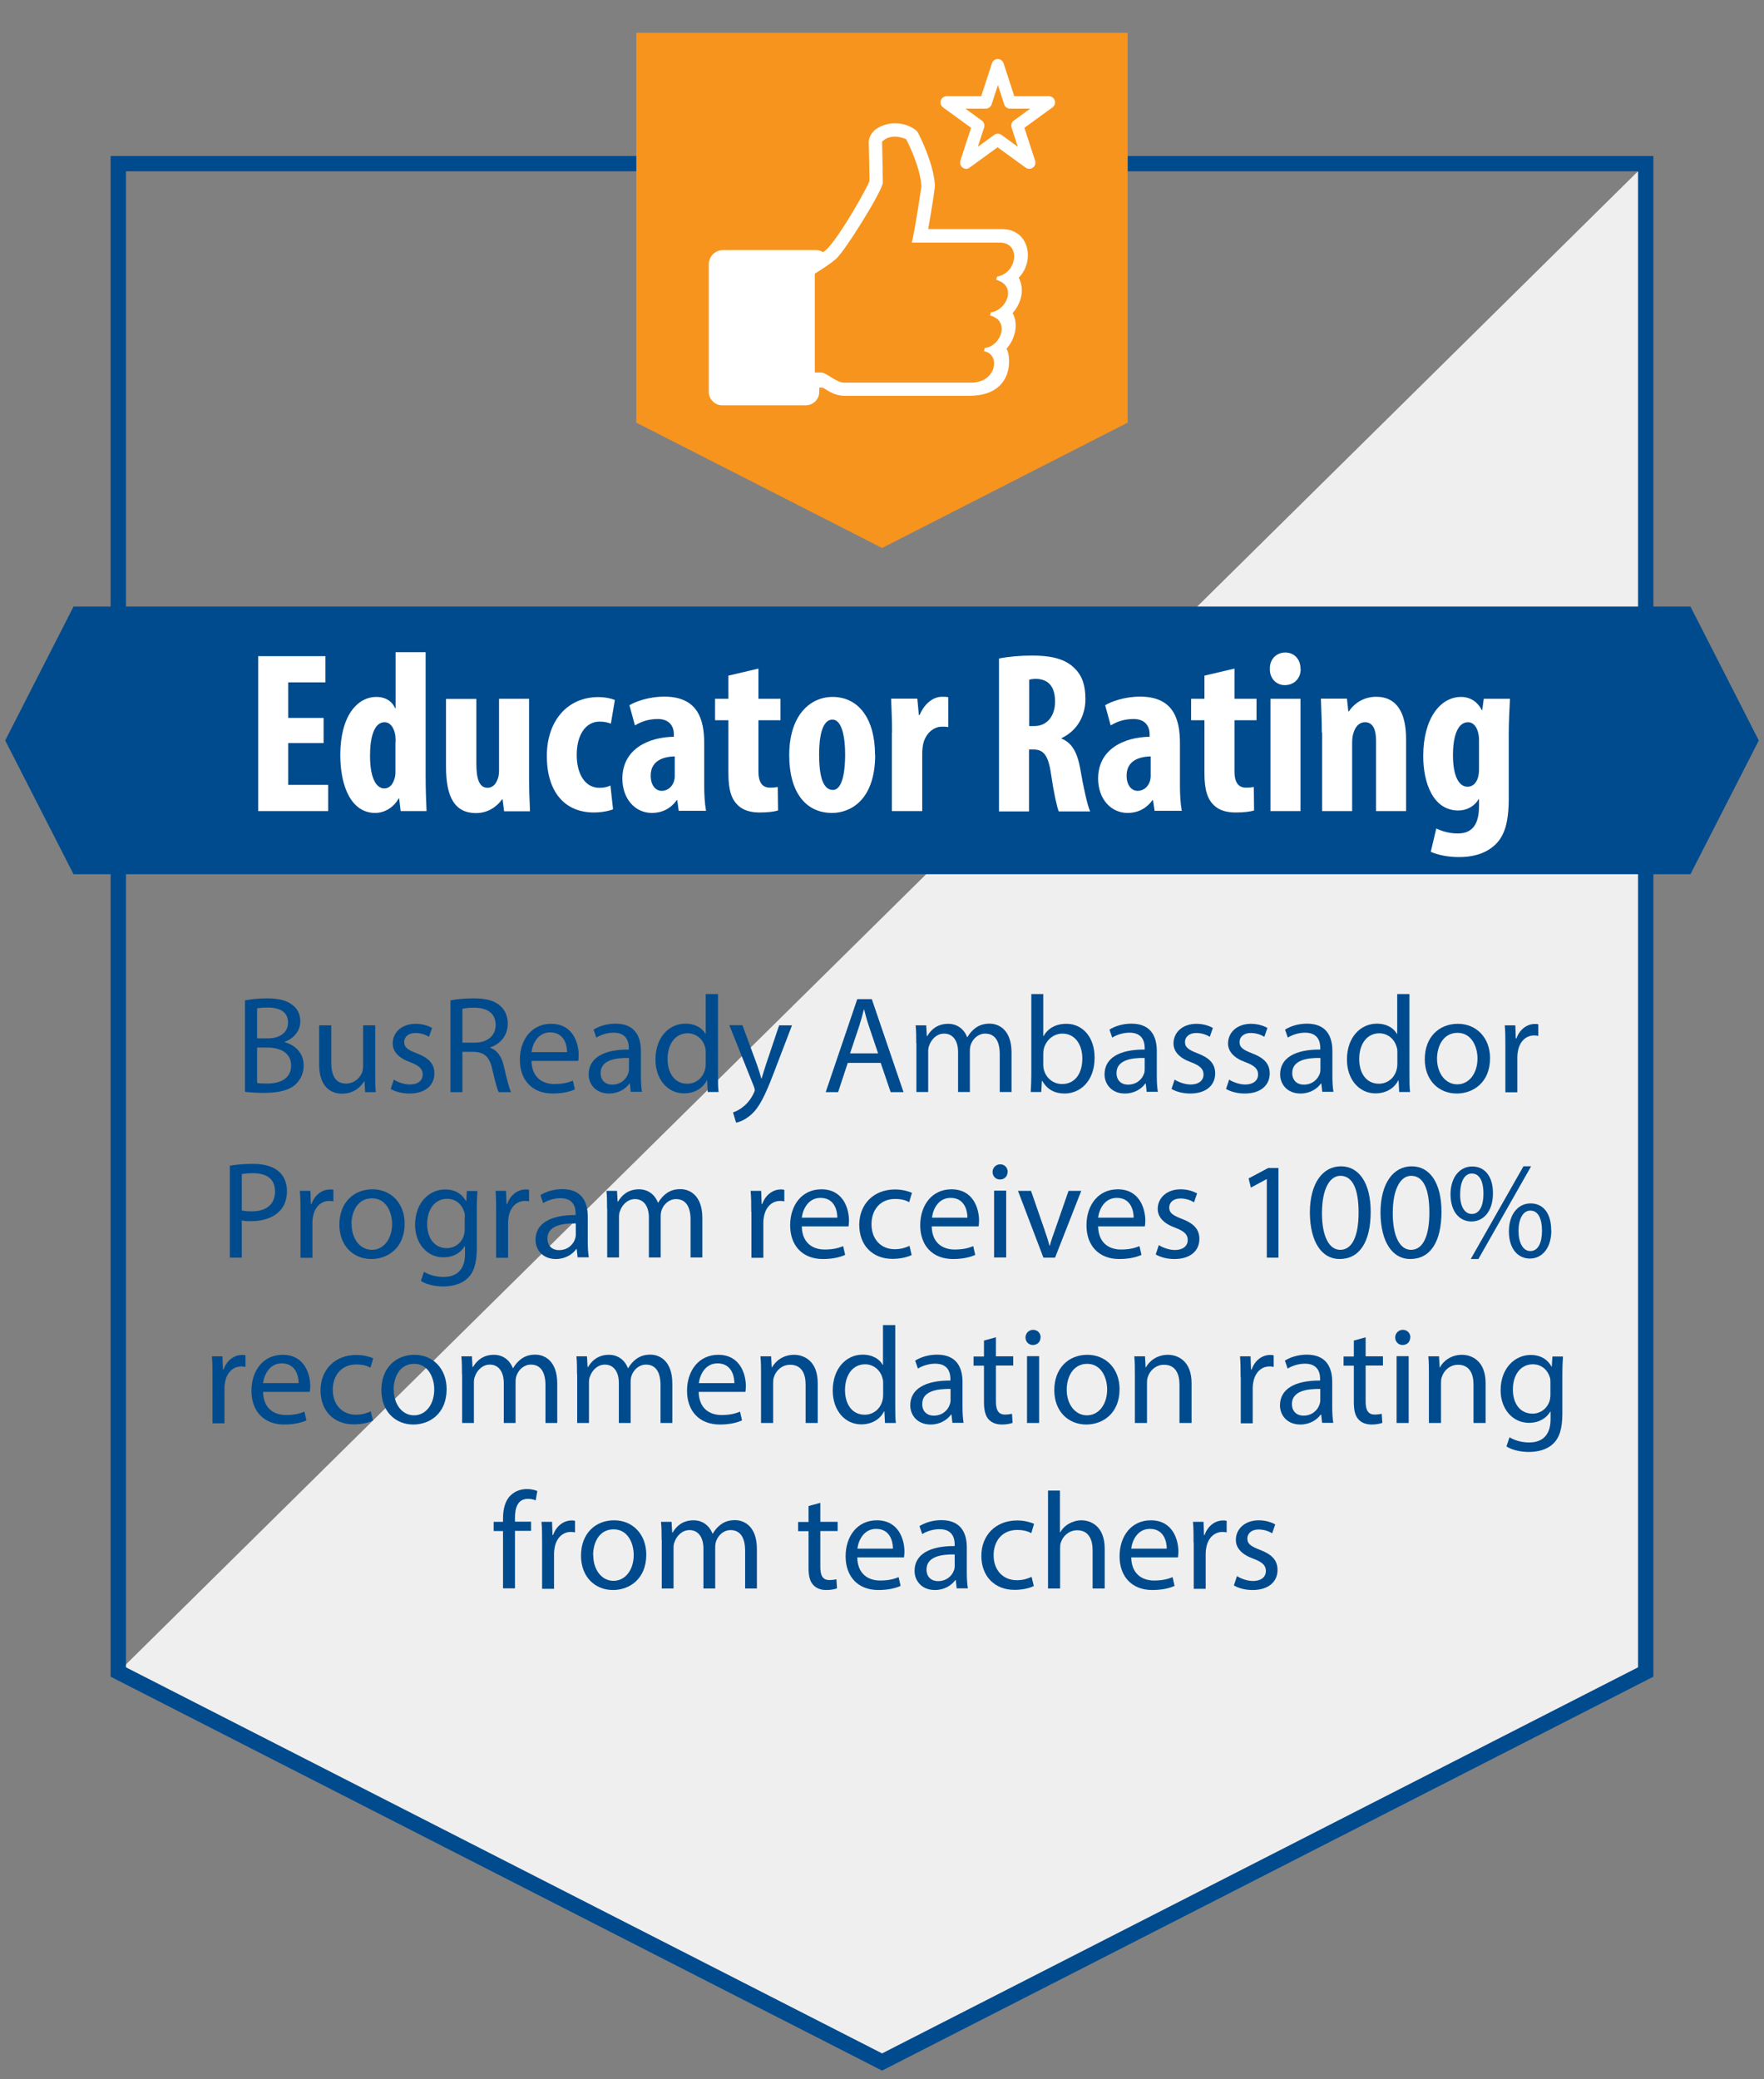
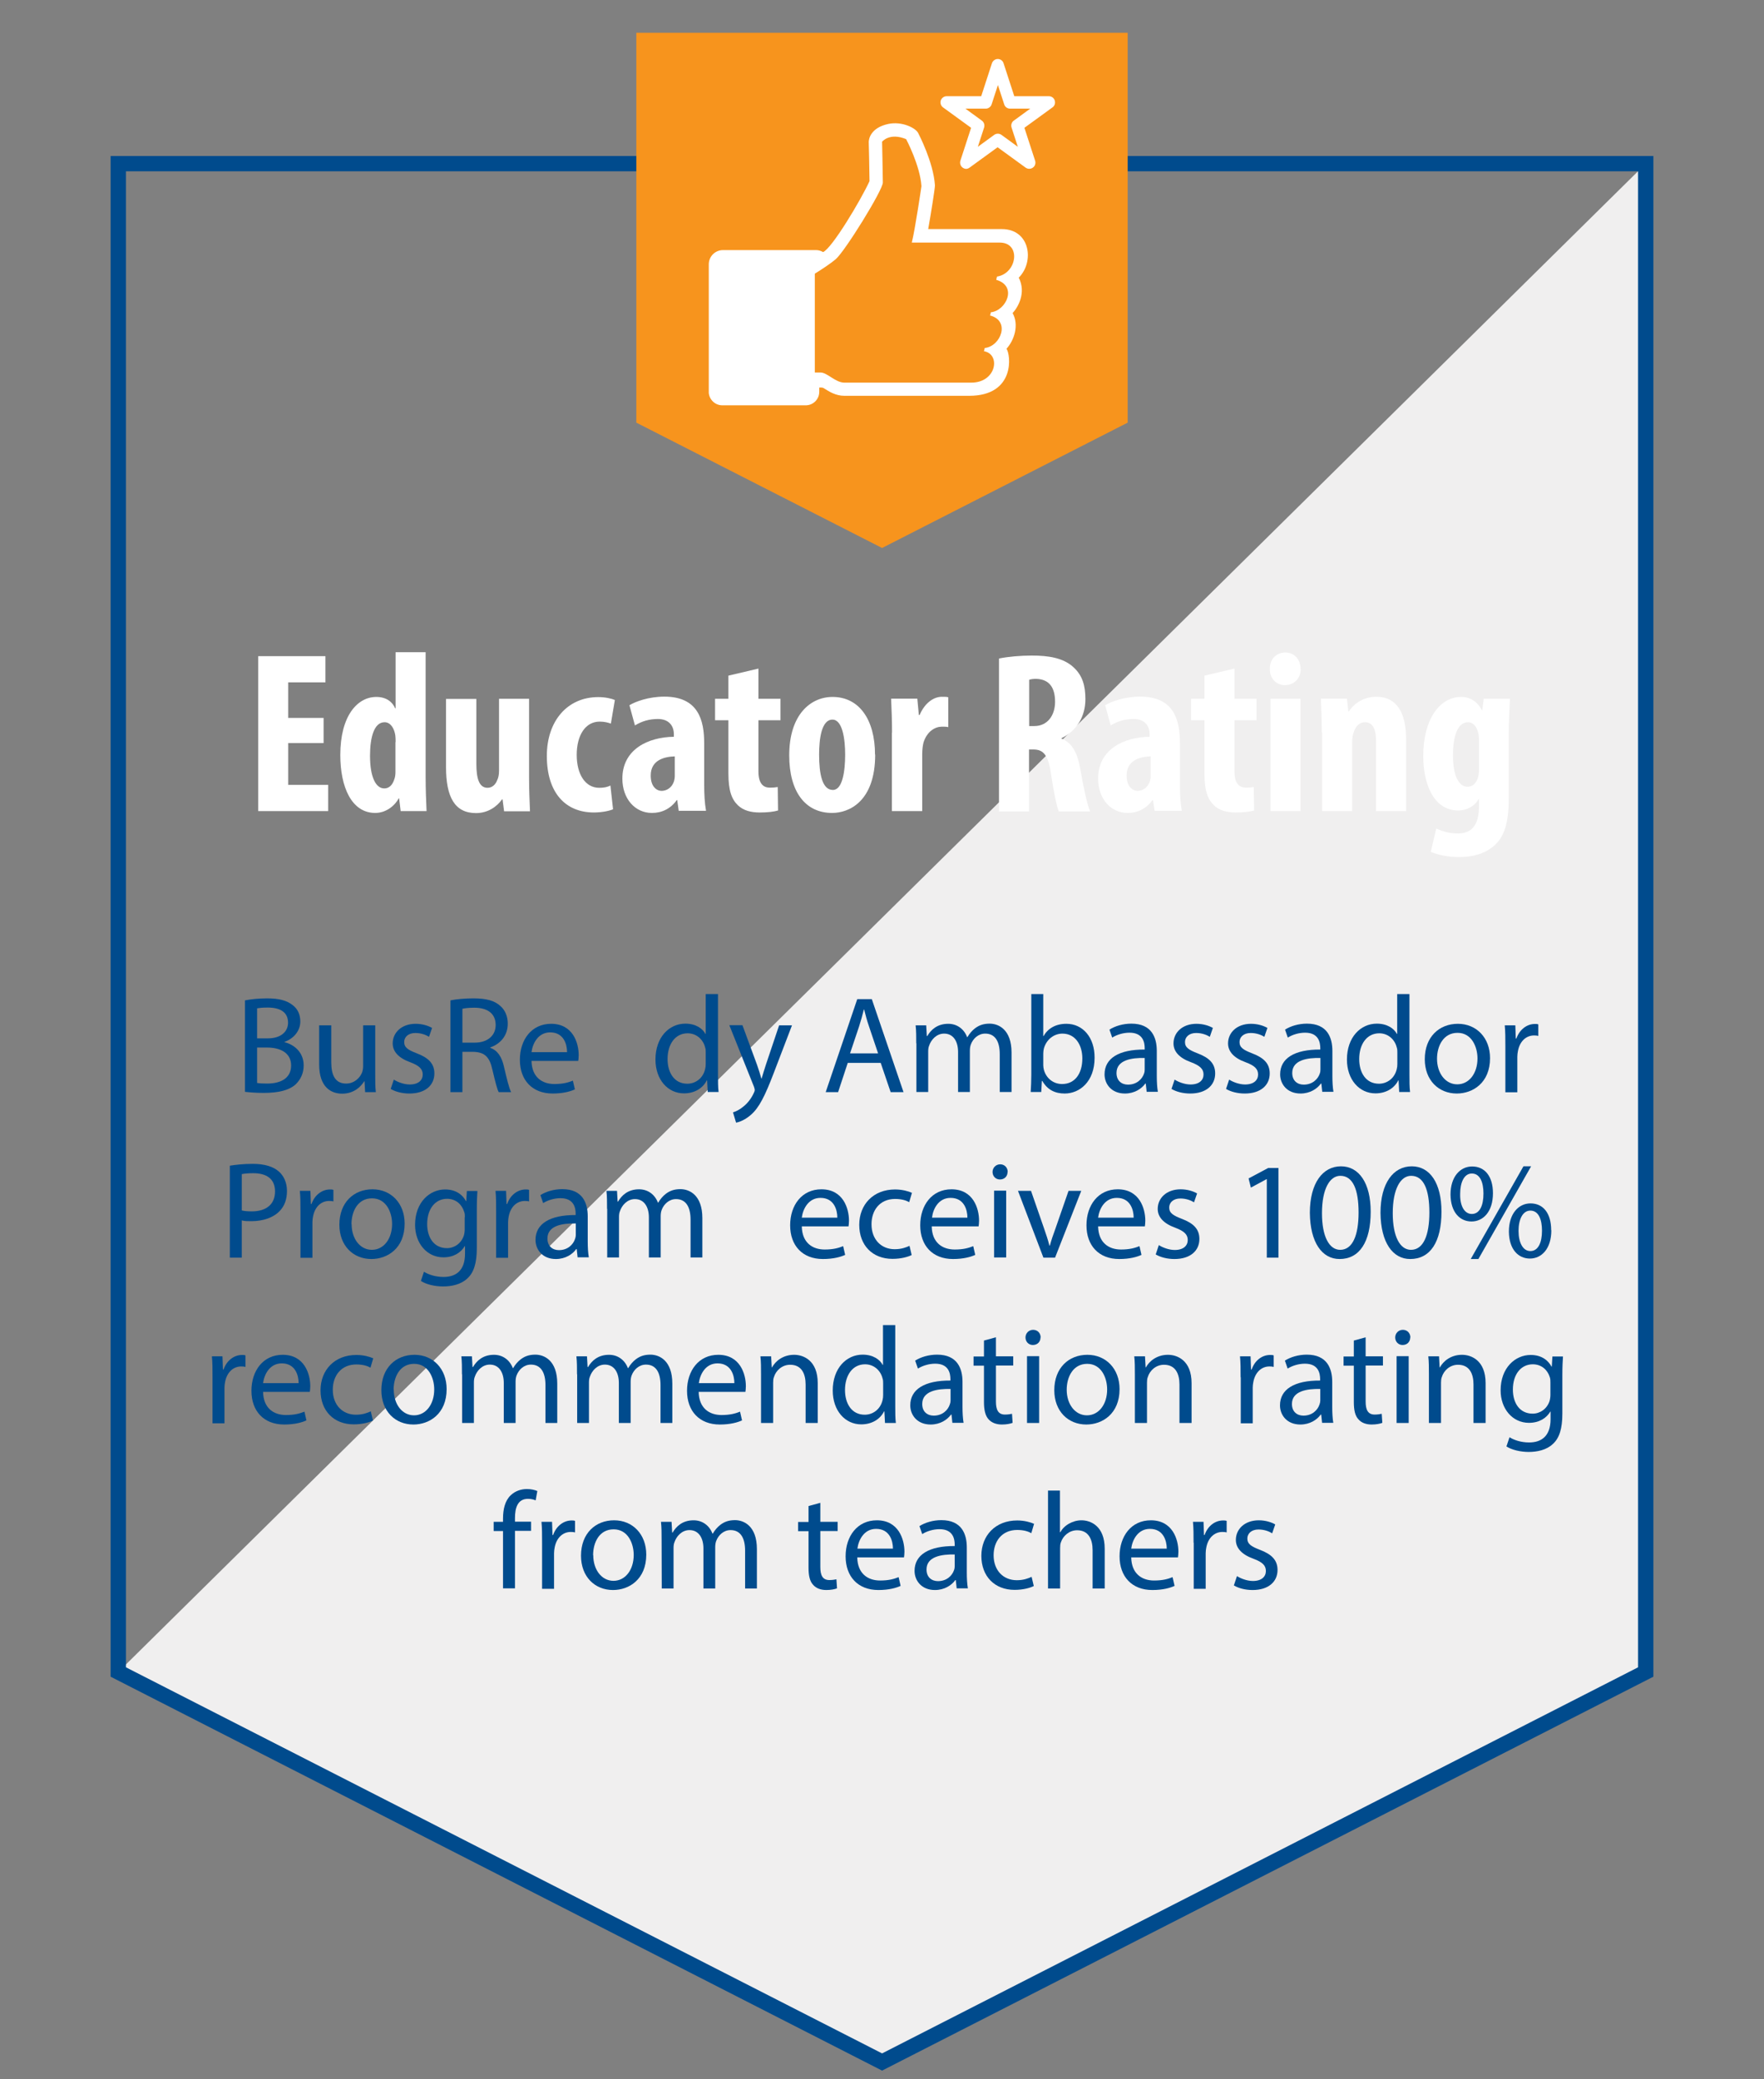
<svg xmlns="http://www.w3.org/2000/svg" id="Layer_2" version="1.1" viewBox="0 0 115.13 135.69">
  <rect x="0" y="0" width="115.13" height="135.69" fill="#808080" stroke="none" />
  <defs>
    <style> .st0, .st1 { fill: none; } .st2 { fill: #004b8d; } .st3 { fill: #fff; } .st1 { stroke: #004b8d; stroke-miterlimit: 10; } .st4 { fill: #f7941d; } .st5 { clip-path: url(#clippath); } .st6 { fill: #f0efef; } </style>
    <clipPath id="clippath">
      <polygon class="st0" points="107.41 109.11 57.57 134.56 7.72 109.11 7.72 10.68 107.41 10.68 107.41 109.11" />
    </clipPath>
  </defs>
  <g class="st5">
    <polygon class="st6" points="7.72 109.11 107.41 10.68 112.89 10.68 112.89 139.46 7.72 139.46 7.72 109.11" />
  </g>
  <polygon class="st1" points="107.41 109.11 57.57 134.56 7.72 109.11 7.72 10.68 107.41 10.68 107.41 109.11" />
  <polygon class="st4" points="73.6 27.58 57.57 35.76 41.53 27.58 41.53 2.14 73.6 2.14 73.6 27.58" />
-   <polygon class="st2" points="110.33 39.58 102.66 39.58 93.08 39.58 22.05 39.58 16.54 39.58 4.8 39.58 .34 48.32 4.8 57.05 16.54 57.05 22.05 57.05 93.08 57.05 102.66 57.05 110.33 57.05 114.79 48.32 110.33 39.58" />
  <g>
    <path class="st3" d="M21.12,48.49h-2.31v2.73h2.61v1.71h-4.57v-10.11h4.39v1.71h-2.43v2.32h2.31v1.64Z" />
    <path class="st3" d="M27.78,42.55v8.21c0,.71.03,1.5.06,2.17h-1.69l-.1-.83h-.03c-.27.51-.85.95-1.53.95-1.56,0-2.28-1.72-2.28-3.78,0-2.55,1.11-3.79,2.35-3.79.65,0,1.05.32,1.23.74h.03v-3.66h1.96ZM25.82,48.42c0-.13,0-.29-.02-.44-.07-.45-.31-.85-.7-.85-.69,0-.95,1-.95,2.19,0,1.4.38,2.13.93,2.13.24,0,.52-.13.67-.64.04-.11.06-.27.06-.45v-1.93Z" />
    <path class="st3" d="M34.53,50.7c0,.78.03,1.54.06,2.24h-1.69l-.1-.78h-.03c-.35.5-.95.9-1.7.9-1.39,0-1.96-1.04-1.96-3.01v-4.44h1.98v4.23c0,.96.18,1.57.73,1.57.33,0,.54-.25.63-.5.08-.15.12-.37.12-.63v-4.68h1.96v5.1Z" />
    <path class="st3" d="M40.01,52.81c-.19.09-.69.21-1.25.21-1.86,0-3.07-1.29-3.07-3.69,0-2.27,1.33-3.84,3.36-3.84.46,0,.88.1,1.08.19l-.26,1.54c-.17-.06-.4-.13-.73-.13-.94,0-1.5.9-1.5,2.17s.56,2.15,1.47,2.15c.28,0,.52-.04.73-.15l.17,1.54Z" />
    <path class="st3" d="M44.3,52.93l-.1-.72h-.03c-.4.57-.98.84-1.62.84-1.11,0-1.93-.93-1.93-2.24,0-1.92,1.69-2.71,3.36-2.73v-.17c0-.57-.35-.99-1.04-.99-.58,0-1.06.15-1.5.42l-.36-1.32c.4-.24,1.26-.56,2.28-.56,2.23,0,2.6,1.56,2.6,3.04v2.73c0,.58.03,1.18.12,1.68h-1.77ZM44.03,49.36c-.66.02-1.56.23-1.56,1.25,0,.74.4,1,.71,1s.67-.19.81-.63c.03-.1.05-.22.05-.34v-1.28Z" />
    <path class="st3" d="M49.5,43.62v1.98h1.44v1.4h-1.44v3.34c0,.85.36,1.06.75,1.06.19,0,.34-.01.51-.04l.02,1.53c-.27.08-.67.13-1.2.13-.57,0-1.06-.13-1.41-.46-.41-.39-.63-.95-.63-2.1v-3.46h-.87v-1.4h.87v-1.51l1.96-.46Z" />
    <path class="st3" d="M57.12,49.24c0,3.06-1.7,3.81-2.81,3.81-1.75,0-2.8-1.38-2.8-3.76,0-2.64,1.38-3.81,2.83-3.81,1.72,0,2.77,1.46,2.77,3.77ZM53.46,49.24c0,1.26.2,2.31.9,2.31.63,0,.8-1.23.8-2.31,0-1-.17-2.28-.83-2.28-.72,0-.87,1.28-.87,2.28Z" />
    <path class="st3" d="M58.22,47.8c0-.74-.03-1.53-.06-2.21h1.71l.1,1.07h.05c.33-.78.91-1.19,1.45-1.19.2,0,.3,0,.42.03v1.95c-.12-.03-.25-.03-.42-.03-.42,0-.97.29-1.2,1.05-.04.17-.08.42-.08.74v3.72h-1.98v-5.13Z" />
    <path class="st3" d="M65.21,42.97c.61-.12,1.39-.19,2.14-.19,1.08,0,2.04.15,2.7.75.61.55.79,1.23.79,2.1,0,1.08-.53,2.05-1.56,2.54v.03c.69.27,1.04.92,1.23,2,.19,1.12.46,2.37.64,2.75h-2.05c-.12-.29-.34-1.3-.5-2.42-.18-1.26-.5-1.62-1.15-1.62h-.29v4.04h-1.96v-9.96ZM67.17,47.38h.34c.85,0,1.35-.69,1.35-1.58s-.34-1.47-1.23-1.5c-.17,0-.36.02-.46.06v3.01Z" />
    <path class="st3" d="M75.36,52.93l-.11-.72h-.03c-.41.57-.98.84-1.62.84-1.11,0-1.93-.93-1.93-2.24,0-1.92,1.69-2.71,3.36-2.73v-.17c0-.57-.34-.99-1.04-.99-.58,0-1.06.15-1.5.42l-.36-1.32c.4-.24,1.26-.56,2.28-.56,2.24,0,2.6,1.56,2.6,3.04v2.73c0,.58.03,1.18.12,1.68h-1.77ZM75.09,49.36c-.66.02-1.56.23-1.56,1.25,0,.74.41,1,.71,1,.32,0,.67-.19.81-.63.03-.1.05-.22.05-.34v-1.28Z" />
    <path class="st3" d="M80.57,43.62v1.98h1.44v1.4h-1.44v3.34c0,.85.36,1.06.75,1.06.2,0,.34-.01.51-.04l.02,1.53c-.27.08-.67.13-1.2.13-.57,0-1.07-.13-1.41-.46-.41-.39-.63-.95-.63-2.1v-3.46h-.87v-1.4h.87v-1.51l1.96-.46Z" />
    <path class="st3" d="M84.89,43.65c.01.63-.44,1.06-1.04,1.06-.54,0-.99-.43-.97-1.06-.02-.66.46-1.07,1-1.07.57,0,1,.41,1,1.07ZM82.92,52.93v-7.33h1.96v7.33h-1.96Z" />
    <path class="st3" d="M86.27,47.8c0-.81-.04-1.51-.06-2.21h1.7l.09.84h.03c.39-.58,1.02-.96,1.79-.96,1.39,0,1.95,1.11,1.95,2.75v4.71h-1.96v-4.59c0-.63-.15-1.21-.72-1.21-.33,0-.6.22-.74.66-.06.15-.1.39-.1.67v4.47h-1.96v-5.13Z" />
    <path class="st3" d="M98.55,45.6c-.03.66-.08,1.44-.08,2.33v4.18c0,1.58-.29,2.45-.88,3.01-.54.51-1.3.81-2.38.81-.67,0-1.3-.12-1.83-.34l.36-1.52c.38.17.84.32,1.41.32.99,0,1.38-.66,1.38-1.79v-.45h-.03c-.25.46-.77.74-1.32.74-1.65,0-2.29-1.8-2.29-3.55,0-2.45,1.11-3.86,2.47-3.86.58,0,1.07.3,1.35.86h.03l.1-.74h1.71ZM96.53,48.27c0-.19-.03-.39-.08-.54-.09-.31-.3-.6-.63-.6-.71,0-.99.96-.99,2.16,0,1.36.39,2.05.95,2.05.25,0,.51-.13.66-.53.06-.17.09-.39.09-.58v-1.96Z" />
  </g>
  <g>
    <path class="st2" d="M16,65.28c.34-.07.88-.13,1.43-.13.78,0,1.29.14,1.67.44.31.23.5.59.5,1.07,0,.58-.39,1.1-1.03,1.33v.02c.58.14,1.25.62,1.25,1.52,0,.52-.21.92-.51,1.22-.42.39-1.11.57-2.1.57-.54,0-.95-.04-1.22-.07v-5.97ZM16.78,67.76h.71c.83,0,1.31-.43,1.31-1.02,0-.71-.54-.99-1.33-.99-.36,0-.57.03-.69.05v1.95ZM16.78,70.67c.15.03.38.04.66.04.81,0,1.56-.3,1.56-1.18,0-.83-.71-1.17-1.57-1.17h-.65v2.31Z" />
    <path class="st2" d="M24.49,70.08c0,.45,0,.85.04,1.19h-.7l-.04-.71h-.02c-.21.35-.67.81-1.44.81-.68,0-1.5-.38-1.5-1.91v-2.55h.79v2.41c0,.83.25,1.39.97,1.39.53,0,.9-.37,1.04-.72.04-.12.07-.26.07-.41v-2.67h.79v3.17Z" />
    <path class="st2" d="M25.7,70.45c.23.15.65.32,1.04.32.58,0,.85-.29.85-.65s-.23-.58-.81-.8c-.78-.28-1.15-.71-1.15-1.23,0-.7.57-1.28,1.5-1.28.44,0,.83.13,1.07.27l-.2.58c-.17-.11-.49-.25-.89-.25-.47,0-.73.27-.73.59,0,.36.26.52.83.74.76.29,1.14.67,1.14,1.31,0,.77-.59,1.31-1.63,1.31-.48,0-.92-.12-1.22-.3l.2-.6Z" />
    <path class="st2" d="M29.4,65.28c.4-.08.96-.13,1.5-.13.84,0,1.38.15,1.76.5.31.27.48.68.48,1.15,0,.8-.5,1.33-1.14,1.55v.03c.47.16.75.59.89,1.22.2.85.34,1.43.47,1.67h-.81c-.1-.17-.23-.69-.41-1.45-.18-.84-.5-1.15-1.22-1.18h-.74v2.63h-.78v-5.99ZM30.18,68.04h.8c.84,0,1.37-.46,1.37-1.15,0-.78-.57-1.13-1.4-1.13-.38,0-.65.04-.77.07v2.21Z" />
    <path class="st2" d="M34.69,69.23c.02,1.07.7,1.51,1.49,1.51.57,0,.91-.1,1.21-.22l.13.57c-.28.13-.76.27-1.45.27-1.34,0-2.14-.88-2.14-2.2s.77-2.35,2.04-2.35c1.42,0,1.8,1.25,1.8,2.05,0,.16-.02.29-.03.37h-3.06ZM37.01,68.66c0-.5-.21-1.29-1.1-1.29-.8,0-1.15.74-1.22,1.29h2.31Z" />
-     <path class="st2" d="M41.17,71.26l-.06-.55h-.03c-.24.34-.71.65-1.33.65-.88,0-1.33-.62-1.33-1.25,0-1.05.94-1.63,2.62-1.62v-.09c0-.36-.1-1.01-.99-1.01-.4,0-.83.13-1.13.32l-.18-.52c.36-.23.88-.39,1.43-.39,1.33,0,1.66.91,1.66,1.78v1.63c0,.38.02.75.07,1.04h-.72ZM41.05,69.04c-.86-.02-1.85.13-1.85.98,0,.51.34.76.75.76.57,0,.93-.36,1.05-.73.03-.08.05-.17.05-.25v-.76Z" />
    <path class="st2" d="M46.86,64.87v5.27c0,.39,0,.83.04,1.12h-.71l-.04-.76h-.02c-.24.49-.77.85-1.49.85-1.05,0-1.86-.89-1.86-2.21,0-1.45.89-2.34,1.95-2.34.67,0,1.12.31,1.31.67h.02v-2.6h.79ZM46.06,68.68c0-.1,0-.23-.04-.33-.12-.5-.55-.92-1.14-.92-.82,0-1.31.72-1.31,1.68,0,.88.43,1.61,1.29,1.61.53,0,1.02-.35,1.16-.95.03-.11.04-.22.04-.34v-.76Z" />
    <path class="st2" d="M48.46,66.91l.95,2.58c.1.29.21.63.28.89h.02c.08-.26.17-.59.28-.91l.86-2.56h.84l-1.19,3.11c-.57,1.49-.95,2.26-1.49,2.73-.39.34-.77.48-.97.51l-.2-.67c.2-.06.46-.19.69-.39.22-.17.49-.48.67-.88.04-.08.06-.14.06-.19s-.02-.11-.05-.21l-1.61-4.02h.86Z" />
    <path class="st2" d="M55.33,69.36l-.63,1.91h-.81l2.06-6.07h.95l2.07,6.07h-.84l-.65-1.91h-2.15ZM57.31,68.74l-.59-1.75c-.14-.4-.23-.76-.32-1.11h-.02c-.09.36-.19.73-.31,1.1l-.59,1.76h1.83Z" />
    <path class="st2" d="M59.8,68.09c0-.45,0-.82-.04-1.18h.69l.04.7h.03c.24-.41.65-.8,1.37-.8.59,0,1.04.36,1.23.87h.02c.14-.24.31-.43.49-.57.26-.2.55-.31.96-.31.58,0,1.43.38,1.43,1.89v2.57h-.77v-2.47c0-.84-.31-1.34-.95-1.34-.45,0-.8.33-.94.72-.04.11-.06.25-.06.4v2.69h-.77v-2.61c0-.69-.31-1.2-.91-1.2-.5,0-.85.4-.98.79-.05.12-.06.25-.06.39v2.63h-.77v-3.18Z" />
    <path class="st2" d="M67.27,71.26c.02-.3.04-.74.04-1.12v-5.27h.78v2.74h.02c.28-.49.78-.8,1.49-.8,1.08,0,1.85.9,1.84,2.22,0,1.56-.98,2.33-1.95,2.33-.63,0-1.13-.24-1.46-.82h-.03l-.04.72h-.68ZM68.09,69.52c0,.1.02.2.04.29.15.55.61.93,1.19.93.83,0,1.32-.67,1.32-1.67,0-.87-.45-1.62-1.3-1.62-.54,0-1.04.37-1.21.97-.02.09-.04.2-.04.32v.78Z" />
    <path class="st2" d="M74.84,71.26l-.06-.55h-.03c-.24.34-.71.65-1.33.65-.88,0-1.33-.62-1.33-1.25,0-1.05.94-1.63,2.62-1.62v-.09c0-.36-.1-1.01-.99-1.01-.41,0-.83.13-1.13.32l-.18-.52c.36-.23.88-.39,1.43-.39,1.33,0,1.66.91,1.66,1.78v1.63c0,.38.02.75.07,1.04h-.72ZM74.72,69.04c-.86-.02-1.85.13-1.85.98,0,.51.34.76.75.76.57,0,.93-.36,1.05-.73.03-.08.04-.17.04-.25v-.76Z" />
    <path class="st2" d="M76.66,70.45c.23.15.65.32,1.04.32.58,0,.85-.29.85-.65s-.23-.58-.81-.8c-.78-.28-1.15-.71-1.15-1.23,0-.7.57-1.28,1.5-1.28.44,0,.83.13,1.07.27l-.2.58c-.17-.11-.49-.25-.89-.25-.47,0-.73.27-.73.59,0,.36.26.52.83.74.76.29,1.14.67,1.14,1.31,0,.77-.59,1.31-1.63,1.31-.48,0-.92-.12-1.22-.3l.2-.6Z" />
    <path class="st2" d="M80.22,70.45c.23.15.65.32,1.04.32.58,0,.85-.29.85-.65s-.22-.58-.81-.8c-.78-.28-1.15-.71-1.15-1.23,0-.7.57-1.28,1.5-1.28.44,0,.83.13,1.07.27l-.2.58c-.17-.11-.49-.25-.89-.25-.47,0-.73.27-.73.59,0,.36.26.52.83.74.76.29,1.14.67,1.14,1.31,0,.77-.59,1.31-1.63,1.31-.48,0-.92-.12-1.22-.3l.2-.6Z" />
    <path class="st2" d="M86.3,71.26l-.06-.55h-.03c-.24.34-.71.65-1.33.65-.88,0-1.33-.62-1.33-1.25,0-1.05.94-1.63,2.62-1.62v-.09c0-.36-.1-1.01-.99-1.01-.41,0-.83.13-1.13.32l-.18-.52c.36-.23.88-.39,1.43-.39,1.33,0,1.66.91,1.66,1.78v1.63c0,.38.02.75.07,1.04h-.72ZM86.19,69.04c-.86-.02-1.85.13-1.85.98,0,.51.34.76.75.76.57,0,.93-.36,1.05-.73.03-.08.04-.17.04-.25v-.76Z" />
    <path class="st2" d="M91.99,64.87v5.27c0,.39,0,.83.04,1.12h-.71l-.04-.76h-.02c-.24.49-.77.85-1.49.85-1.05,0-1.86-.89-1.86-2.21,0-1.45.89-2.34,1.95-2.34.67,0,1.12.31,1.31.67h.02v-2.6h.79ZM91.2,68.68c0-.1,0-.23-.04-.33-.12-.5-.55-.92-1.14-.92-.82,0-1.31.72-1.31,1.68,0,.88.43,1.61,1.29,1.61.53,0,1.02-.35,1.16-.95.03-.11.04-.22.04-.34v-.76Z" />
    <path class="st2" d="M97.25,69.05c0,1.61-1.12,2.31-2.17,2.31-1.18,0-2.09-.86-2.09-2.24,0-1.46.95-2.31,2.16-2.31s2.1.91,2.1,2.24ZM93.79,69.09c0,.95.55,1.67,1.32,1.67s1.32-.71,1.32-1.69c0-.74-.37-1.67-1.3-1.67s-1.34.86-1.34,1.69Z" />
    <path class="st2" d="M98.25,68.27c0-.51,0-.95-.04-1.36h.69l.03.86h.04c.2-.58.68-.95,1.21-.95.09,0,.15,0,.22.03v.75c-.08-.02-.16-.03-.27-.03-.56,0-.95.42-1.06,1.02-.02.11-.04.23-.04.37v2.32h-.78v-3Z" />
    <path class="st2" d="M15,76.07c.38-.06.87-.12,1.5-.12.77,0,1.34.18,1.7.5.33.29.53.73.53,1.27s-.16.98-.47,1.3c-.41.44-1.09.67-1.85.67-.23,0-.45,0-.63-.05v2.43h-.78v-6ZM15.78,78.99c.17.04.39.06.65.06.95,0,1.52-.46,1.52-1.3s-.57-1.19-1.43-1.19c-.34,0-.6.03-.74.06v2.36Z" />
    <path class="st2" d="M19.61,79.07c0-.51,0-.95-.04-1.36h.69l.03.86h.04c.2-.58.68-.95,1.21-.95.09,0,.15,0,.22.03v.75c-.08-.02-.16-.03-.27-.03-.56,0-.95.42-1.06,1.02-.02.11-.04.23-.04.37v2.32h-.78v-3Z" />
    <path class="st2" d="M26.41,79.85c0,1.61-1.12,2.31-2.17,2.31-1.18,0-2.09-.86-2.09-2.24,0-1.46.95-2.31,2.16-2.31s2.1.91,2.1,2.24ZM22.95,79.89c0,.95.55,1.67,1.32,1.67s1.32-.71,1.32-1.69c0-.74-.37-1.67-1.31-1.67s-1.34.86-1.34,1.69Z" />
    <path class="st2" d="M31.16,77.71c-.02.32-.04.67-.04,1.2v2.53c0,1-.2,1.61-.62,1.99-.42.4-1.04.52-1.58.52s-1.1-.13-1.45-.36l.2-.6c.29.18.74.34,1.28.34.81,0,1.4-.42,1.4-1.52v-.49h-.02c-.24.41-.71.73-1.39.73-1.08,0-1.85-.92-1.85-2.12,0-1.48.96-2.31,1.96-2.31.76,0,1.17.4,1.36.76h.02l.04-.66h.69ZM30.34,79.43c0-.13,0-.25-.05-.36-.14-.46-.53-.84-1.11-.84-.76,0-1.3.64-1.3,1.65,0,.86.43,1.57,1.29,1.57.49,0,.93-.31,1.1-.81.04-.13.06-.29.06-.42v-.78Z" />
    <path class="st2" d="M32.38,79.07c0-.51,0-.95-.04-1.36h.69l.03.86h.04c.2-.58.68-.95,1.21-.95.09,0,.15,0,.22.03v.75c-.08-.02-.16-.03-.27-.03-.56,0-.95.42-1.06,1.02-.02.11-.04.23-.04.37v2.32h-.78v-3Z" />
    <path class="st2" d="M37.7,82.06l-.06-.55h-.03c-.24.34-.71.65-1.33.65-.88,0-1.33-.62-1.33-1.25,0-1.05.94-1.63,2.62-1.62v-.09c0-.36-.1-1.01-.99-1.01-.4,0-.83.13-1.13.32l-.18-.52c.36-.23.88-.39,1.43-.39,1.33,0,1.66.91,1.66,1.78v1.63c0,.38.02.75.07,1.04h-.72ZM37.58,79.84c-.86-.02-1.85.13-1.85.98,0,.51.34.76.75.76.57,0,.93-.36,1.05-.73.03-.08.05-.17.05-.25v-.76Z" />
    <path class="st2" d="M39.62,78.89c0-.45,0-.82-.04-1.18h.69l.04.7h.03c.24-.41.65-.8,1.37-.8.59,0,1.04.36,1.23.87h.02c.14-.24.31-.43.49-.57.26-.2.55-.31.96-.31.58,0,1.43.38,1.43,1.89v2.57h-.77v-2.47c0-.84-.31-1.34-.95-1.34-.45,0-.8.33-.94.72-.04.11-.06.25-.06.4v2.69h-.77v-2.61c0-.69-.31-1.2-.91-1.2-.5,0-.85.4-.98.79-.05.12-.06.25-.06.39v2.63h-.77v-3.18Z" />
-     <path class="st2" d="M49.03,79.07c0-.51,0-.95-.04-1.36h.69l.03.86h.04c.2-.58.68-.95,1.21-.95.09,0,.15,0,.23.03v.75c-.08-.02-.16-.03-.27-.03-.56,0-.95.42-1.06,1.02-.02.11-.04.23-.04.37v2.32h-.78v-3Z" />
    <path class="st2" d="M52.33,80.03c.02,1.07.7,1.51,1.49,1.51.57,0,.91-.1,1.21-.22l.13.57c-.28.13-.76.27-1.45.27-1.34,0-2.14-.88-2.14-2.2s.77-2.35,2.04-2.35c1.42,0,1.8,1.25,1.8,2.05,0,.16-.02.29-.03.37h-3.06ZM54.65,79.46c0-.5-.21-1.29-1.1-1.29-.8,0-1.15.74-1.22,1.29h2.31Z" />
    <path class="st2" d="M59.5,81.9c-.21.11-.67.25-1.25.25-1.31,0-2.17-.89-2.17-2.22s.92-2.31,2.34-2.31c.47,0,.88.12,1.1.22l-.18.61c-.19-.11-.49-.21-.92-.21-1,0-1.54.74-1.54,1.65,0,1.01.65,1.63,1.51,1.63.45,0,.75-.12.97-.22l.14.59Z" />
    <path class="st2" d="M60.81,80.03c.02,1.07.7,1.51,1.5,1.51.57,0,.91-.1,1.21-.22l.13.57c-.28.13-.76.27-1.45.27-1.34,0-2.14-.88-2.14-2.2s.77-2.35,2.04-2.35c1.42,0,1.8,1.25,1.8,2.05,0,.16-.02.29-.03.37h-3.06ZM63.14,79.46c0-.5-.21-1.29-1.1-1.29-.8,0-1.15.74-1.21,1.29h2.31Z" />
    <path class="st2" d="M65.76,76.48c0,.27-.19.49-.5.49-.28,0-.48-.22-.48-.49s.21-.5.5-.5.49.22.49.5ZM64.88,82.06v-4.36h.79v4.36h-.79Z" />
    <path class="st2" d="M67.29,77.71l.85,2.45c.14.4.26.76.35,1.12h.03c.1-.36.22-.72.37-1.12l.85-2.45h.83l-1.71,4.36h-.76l-1.66-4.36h.85Z" />
    <path class="st2" d="M71.67,80.03c.02,1.07.7,1.51,1.49,1.51.57,0,.91-.1,1.21-.22l.13.57c-.28.13-.76.27-1.45.27-1.34,0-2.14-.88-2.14-2.2s.77-2.35,2.04-2.35c1.42,0,1.8,1.25,1.8,2.05,0,.16-.02.29-.03.37h-3.06ZM73.99,79.46c0-.5-.21-1.29-1.1-1.29-.8,0-1.15.74-1.22,1.29h2.31Z" />
    <path class="st2" d="M75.63,81.25c.23.15.65.32,1.04.32.58,0,.85-.29.85-.65s-.23-.58-.81-.8c-.78-.28-1.15-.71-1.15-1.23,0-.7.57-1.28,1.5-1.28.44,0,.83.13,1.07.27l-.2.58c-.17-.11-.49-.25-.89-.25-.47,0-.73.27-.73.59,0,.36.26.52.83.74.76.29,1.14.67,1.14,1.31,0,.77-.59,1.31-1.63,1.31-.48,0-.92-.12-1.22-.3l.2-.6Z" />
    <path class="st2" d="M82.68,76.95h-.02l-1.02.55-.15-.6,1.28-.68h.67v5.85h-.76v-5.11Z" />
    <path class="st2" d="M89.46,79.07c0,1.99-.74,3.09-2.03,3.09-1.14,0-1.92-1.07-1.94-3.01,0-1.96.85-3.04,2.03-3.04s1.94,1.1,1.94,2.96ZM86.28,79.17c0,1.52.47,2.39,1.19,2.39.81,0,1.2-.95,1.2-2.44s-.37-2.39-1.19-2.39c-.69,0-1.2.85-1.2,2.44Z" />
    <path class="st2" d="M94.08,79.07c0,1.99-.74,3.09-2.04,3.09-1.14,0-1.92-1.07-1.94-3.01,0-1.96.85-3.04,2.04-3.04s1.94,1.1,1.94,2.96ZM90.9,79.17c0,1.52.47,2.39,1.19,2.39.81,0,1.2-.95,1.2-2.44s-.37-2.39-1.19-2.39c-.69,0-1.2.85-1.2,2.44Z" />
    <path class="st2" d="M97.44,77.86c0,1.23-.65,1.85-1.4,1.85s-1.36-.59-1.37-1.76c0-1.17.64-1.83,1.41-1.83.82,0,1.36.63,1.36,1.75ZM95.3,77.91c-.02.75.26,1.31.76,1.31.52,0,.76-.56.76-1.33,0-.71-.21-1.31-.76-1.31-.5,0-.76.58-.76,1.32ZM95.99,82.16l3.44-6.05h.5l-3.44,6.05h-.5ZM101.25,80.28c0,1.23-.65,1.85-1.4,1.85s-1.36-.59-1.37-1.76c0-1.18.64-1.84,1.41-1.84.82,0,1.35.63,1.35,1.75ZM99.11,80.33c0,.75.28,1.31.77,1.31.52,0,.76-.56.76-1.33,0-.71-.21-1.31-.76-1.31-.5,0-.77.58-.77,1.32Z" />
    <path class="st2" d="M13.87,89.87c0-.51,0-.95-.04-1.36h.69l.03.86h.04c.2-.58.68-.95,1.21-.95.09,0,.15,0,.22.03v.75c-.08-.02-.16-.03-.27-.03-.56,0-.95.42-1.06,1.02-.02.11-.04.23-.04.37v2.32h-.78v-3Z" />
    <path class="st2" d="M17.17,90.83c.02,1.07.7,1.51,1.49,1.51.57,0,.91-.1,1.21-.22l.13.57c-.28.13-.76.27-1.45.27-1.34,0-2.14-.88-2.14-2.2s.77-2.35,2.04-2.35c1.42,0,1.8,1.25,1.8,2.05,0,.16-.02.29-.03.37h-3.06ZM19.49,90.26c0-.5-.21-1.29-1.1-1.29-.8,0-1.15.74-1.22,1.29h2.31Z" />
    <path class="st2" d="M24.34,92.7c-.21.11-.67.25-1.25.25-1.31,0-2.17-.89-2.17-2.22s.92-2.31,2.34-2.31c.47,0,.88.12,1.1.22l-.18.61c-.19-.11-.49-.21-.92-.21-1,0-1.54.74-1.54,1.65,0,1.01.65,1.63,1.51,1.63.45,0,.75-.12.97-.22l.14.59Z" />
    <path class="st2" d="M29.15,90.65c0,1.61-1.12,2.31-2.17,2.31-1.18,0-2.09-.86-2.09-2.24,0-1.46.95-2.31,2.16-2.31s2.1.91,2.1,2.24ZM25.7,90.69c0,.95.55,1.67,1.32,1.67s1.32-.71,1.32-1.69c0-.74-.37-1.67-1.31-1.67s-1.34.86-1.34,1.69Z" />
    <path class="st2" d="M30.15,89.69c0-.45,0-.82-.04-1.18h.69l.04.7h.03c.24-.41.65-.8,1.37-.8.59,0,1.04.36,1.23.87h.02c.14-.24.31-.43.49-.57.26-.2.55-.31.96-.31.58,0,1.43.38,1.43,1.89v2.57h-.77v-2.47c0-.84-.31-1.34-.95-1.34-.45,0-.8.33-.94.72-.04.11-.06.25-.06.4v2.69h-.77v-2.61c0-.69-.31-1.2-.91-1.2-.5,0-.85.4-.98.79-.05.12-.06.25-.06.39v2.63h-.77v-3.18Z" />
    <path class="st2" d="M37.66,89.69c0-.45,0-.82-.04-1.18h.69l.04.7h.03c.24-.41.65-.8,1.37-.8.59,0,1.04.36,1.23.87h.02c.14-.24.31-.43.49-.57.26-.2.55-.31.96-.31.58,0,1.43.38,1.43,1.89v2.57h-.77v-2.47c0-.84-.31-1.34-.95-1.34-.45,0-.8.33-.94.72-.04.11-.06.25-.06.4v2.69h-.77v-2.61c0-.69-.31-1.2-.91-1.2-.5,0-.85.4-.98.79-.05.12-.06.25-.06.39v2.63h-.77v-3.18Z" />
    <path class="st2" d="M45.6,90.83c.02,1.07.7,1.51,1.49,1.51.57,0,.91-.1,1.21-.22l.13.57c-.28.13-.76.27-1.45.27-1.34,0-2.14-.88-2.14-2.2s.77-2.35,2.04-2.35c1.42,0,1.8,1.25,1.8,2.05,0,.16-.02.29-.03.37h-3.06ZM47.93,90.26c0-.5-.21-1.29-1.1-1.29-.8,0-1.15.74-1.22,1.29h2.31Z" />
    <path class="st2" d="M49.67,89.69c0-.45,0-.82-.04-1.18h.7l.04.72h.02c.22-.41.72-.82,1.44-.82.6,0,1.54.36,1.54,1.85v2.6h-.79v-2.51c0-.7-.26-1.29-1.01-1.29-.52,0-.93.37-1.06.81-.04.1-.05.23-.05.37v2.62h-.79v-3.18Z" />
    <path class="st2" d="M58.43,86.47v5.27c0,.39,0,.83.04,1.12h-.71l-.04-.76h-.02c-.24.49-.77.85-1.49.85-1.05,0-1.86-.89-1.86-2.21,0-1.45.89-2.34,1.95-2.34.67,0,1.12.31,1.31.67h.02v-2.6h.79ZM57.64,90.28c0-.1,0-.23-.04-.33-.12-.5-.55-.92-1.14-.92-.82,0-1.31.72-1.31,1.68,0,.88.43,1.61,1.29,1.61.53,0,1.02-.35,1.16-.95.03-.11.04-.22.04-.34v-.76Z" />
    <path class="st2" d="M62.16,92.86l-.06-.55h-.03c-.24.34-.71.65-1.33.65-.88,0-1.33-.62-1.33-1.25,0-1.05.94-1.63,2.62-1.62v-.09c0-.36-.1-1.01-.99-1.01-.41,0-.83.13-1.13.32l-.18-.52c.36-.23.88-.39,1.43-.39,1.33,0,1.66.91,1.66,1.78v1.63c0,.38.02.75.07,1.04h-.72ZM62.04,90.64c-.86-.02-1.85.13-1.85.98,0,.51.34.76.75.76.57,0,.93-.36,1.05-.73.03-.08.05-.17.05-.25v-.76Z" />
    <path class="st2" d="M65,87.26v1.25h1.13v.6h-1.13v2.35c0,.54.15.85.59.85.21,0,.36-.03.46-.05l.04.59c-.15.06-.4.11-.7.11-.37,0-.67-.12-.86-.33-.22-.23-.31-.62-.31-1.13v-2.38h-.68v-.6h.68v-1.04l.77-.21Z" />
    <path class="st2" d="M67.91,87.28c0,.27-.19.49-.5.49-.28,0-.48-.22-.48-.49s.21-.5.5-.5.49.22.49.5ZM67.03,92.86v-4.36h.79v4.36h-.79Z" />
    <path class="st2" d="M73.07,90.65c0,1.61-1.12,2.31-2.17,2.31-1.18,0-2.09-.86-2.09-2.24,0-1.46.95-2.31,2.16-2.31s2.1.91,2.1,2.24ZM69.62,90.69c0,.95.55,1.67,1.32,1.67s1.32-.71,1.32-1.69c0-.74-.37-1.67-1.3-1.67s-1.34.86-1.34,1.69Z" />
    <path class="st2" d="M74.07,89.69c0-.45,0-.82-.04-1.18h.7l.04.72h.02c.22-.41.72-.82,1.44-.82.6,0,1.54.36,1.54,1.85v2.6h-.79v-2.51c0-.7-.26-1.29-1.01-1.29-.52,0-.93.37-1.06.81-.04.1-.05.23-.05.37v2.62h-.79v-3.18Z" />
    <path class="st2" d="M80.97,89.87c0-.51,0-.95-.04-1.36h.69l.03.86h.04c.2-.58.67-.95,1.21-.95.09,0,.15,0,.23.03v.75c-.08-.02-.16-.03-.27-.03-.56,0-.95.42-1.06,1.02-.02.11-.04.23-.04.37v2.32h-.78v-3Z" />
    <path class="st2" d="M86.29,92.86l-.06-.55h-.03c-.24.34-.71.65-1.33.65-.88,0-1.33-.62-1.33-1.25,0-1.05.94-1.63,2.62-1.62v-.09c0-.36-.1-1.01-.99-1.01-.41,0-.83.13-1.13.32l-.18-.52c.36-.23.88-.39,1.43-.39,1.33,0,1.66.91,1.66,1.78v1.63c0,.38.02.75.07,1.04h-.72ZM86.17,90.64c-.86-.02-1.85.13-1.85.98,0,.51.34.76.75.76.57,0,.93-.36,1.05-.73.03-.08.05-.17.05-.25v-.76Z" />
    <path class="st2" d="M89.13,87.26v1.25h1.13v.6h-1.13v2.35c0,.54.15.85.59.85.21,0,.36-.03.46-.05l.04.59c-.15.06-.4.11-.7.11-.37,0-.67-.12-.85-.33-.23-.23-.31-.62-.31-1.13v-2.38h-.67v-.6h.67v-1.04l.77-.21Z" />
    <path class="st2" d="M92.04,87.28c0,.27-.19.49-.5.49-.28,0-.48-.22-.48-.49s.21-.5.5-.5.49.22.49.5ZM91.15,92.86v-4.36h.79v4.36h-.79Z" />
    <path class="st2" d="M93.26,89.69c0-.45,0-.82-.04-1.18h.7l.04.72h.02c.22-.41.72-.82,1.44-.82.6,0,1.54.36,1.54,1.85v2.6h-.79v-2.51c0-.7-.26-1.29-1.01-1.29-.52,0-.93.37-1.06.81-.04.1-.05.23-.05.37v2.62h-.79v-3.18Z" />
    <path class="st2" d="M102.01,88.51c-.02.32-.04.67-.04,1.2v2.53c0,1-.2,1.61-.62,1.99-.42.4-1.04.52-1.58.52-.52,0-1.1-.13-1.45-.36l.2-.6c.29.18.74.34,1.28.34.81,0,1.4-.42,1.4-1.52v-.49h-.02c-.24.41-.71.73-1.39.73-1.08,0-1.85-.92-1.85-2.12,0-1.48.96-2.31,1.96-2.31.76,0,1.17.4,1.36.76h.02l.04-.66h.69ZM101.19,90.23c0-.13,0-.25-.04-.36-.14-.46-.53-.84-1.11-.84-.76,0-1.3.64-1.3,1.65,0,.86.43,1.57,1.29,1.57.49,0,.93-.31,1.1-.81.04-.13.06-.29.06-.42v-.78Z" />
    <path class="st2" d="M32.83,103.66v-3.75h-.61v-.6h.61v-.21c0-.61.13-1.17.5-1.52.3-.29.69-.41,1.06-.41.28,0,.52.06.68.13l-.11.61c-.12-.05-.28-.1-.5-.1-.68,0-.85.59-.85,1.26v.23h1.05v.6h-1.05v3.75h-.78Z" />
    <path class="st2" d="M35.38,100.67c0-.51,0-.95-.04-1.36h.69l.03.86h.04c.2-.58.68-.95,1.21-.95.09,0,.15,0,.22.03v.75c-.08-.02-.16-.03-.27-.03-.56,0-.95.42-1.06,1.02-.02.11-.04.23-.04.37v2.32h-.78v-3Z" />
    <path class="st2" d="M42.18,101.45c0,1.61-1.12,2.31-2.17,2.31-1.18,0-2.09-.86-2.09-2.24,0-1.46.95-2.31,2.16-2.31s2.1.91,2.1,2.24ZM38.72,101.49c0,.95.55,1.67,1.32,1.67s1.32-.71,1.32-1.69c0-.74-.37-1.67-1.31-1.67s-1.34.86-1.34,1.69Z" />
-     <path class="st2" d="M43.18,100.49c0-.45,0-.82-.04-1.18h.69l.04.7h.03c.24-.41.65-.8,1.37-.8.59,0,1.04.36,1.23.87h.02c.14-.24.31-.43.49-.57.26-.2.55-.31.96-.31.58,0,1.43.38,1.43,1.89v2.57h-.77v-2.47c0-.84-.31-1.34-.95-1.34-.45,0-.8.33-.94.72-.04.11-.06.25-.06.4v2.69h-.77v-2.61c0-.69-.31-1.2-.91-1.2-.5,0-.85.4-.98.79-.05.12-.06.25-.06.39v2.63h-.77v-3.18Z" />
+     <path class="st2" d="M43.18,100.49c0-.45,0-.82-.04-1.18h.69l.04.7h.03c.24-.41.65-.8,1.37-.8.59,0,1.04.36,1.23.87h.02c.14-.24.31-.43.49-.57.26-.2.55-.31.96-.31.58,0,1.43.38,1.43,1.89v2.57h-.77v-2.47c0-.84-.31-1.34-.95-1.34-.45,0-.8.33-.94.72-.04.11-.06.25-.06.4v2.69h-.77v-2.61c0-.69-.31-1.2-.91-1.2-.5,0-.85.4-.98.79-.05.12-.06.25-.06.39v2.63h-.77Z" />
    <path class="st2" d="M53.54,98.06v1.25h1.13v.6h-1.13v2.35c0,.54.15.85.59.85.21,0,.36-.03.46-.05l.04.59c-.15.06-.4.11-.7.11-.37,0-.67-.12-.85-.33-.23-.23-.31-.62-.31-1.13v-2.38h-.68v-.6h.68v-1.04l.77-.21Z" />
    <path class="st2" d="M55.95,101.63c.02,1.07.7,1.51,1.49,1.51.57,0,.91-.1,1.21-.22l.13.57c-.28.13-.76.27-1.45.27-1.34,0-2.14-.88-2.14-2.2s.77-2.35,2.04-2.35c1.42,0,1.8,1.25,1.8,2.05,0,.16-.02.29-.03.37h-3.06ZM58.28,101.06c0-.5-.21-1.29-1.1-1.29-.8,0-1.15.74-1.22,1.29h2.31Z" />
    <path class="st2" d="M62.44,103.66l-.06-.55h-.03c-.24.34-.71.65-1.33.65-.88,0-1.33-.62-1.33-1.25,0-1.05.94-1.63,2.62-1.62v-.09c0-.36-.1-1.01-.99-1.01-.41,0-.83.13-1.13.32l-.18-.52c.36-.23.88-.39,1.43-.39,1.33,0,1.66.91,1.66,1.78v1.63c0,.38.02.75.07,1.04h-.72ZM62.32,101.44c-.86-.02-1.85.13-1.85.98,0,.51.34.76.75.76.57,0,.93-.36,1.05-.73.03-.08.04-.17.04-.25v-.76Z" />
    <path class="st2" d="M67.47,103.5c-.21.11-.67.25-1.25.25-1.31,0-2.17-.89-2.17-2.22s.92-2.31,2.34-2.31c.47,0,.88.12,1.1.22l-.18.61c-.19-.11-.49-.21-.92-.21-1,0-1.54.74-1.54,1.65,0,1.01.65,1.63,1.51,1.63.45,0,.75-.12.97-.22l.14.59Z" />
    <path class="st2" d="M68.39,97.27h.79v2.72h.02c.13-.23.32-.42.57-.56.23-.13.51-.22.81-.22.59,0,1.52.36,1.52,1.86v2.59h-.79v-2.5c0-.7-.26-1.3-1.01-1.3-.51,0-.92.36-1.06.79-.04.11-.05.22-.05.38v2.63h-.79v-6.39Z" />
    <path class="st2" d="M73.83,101.63c.02,1.07.7,1.51,1.49,1.51.57,0,.91-.1,1.21-.22l.13.57c-.28.13-.76.27-1.45.27-1.34,0-2.14-.88-2.14-2.2s.77-2.35,2.04-2.35c1.42,0,1.8,1.25,1.8,2.05,0,.16-.02.29-.03.37h-3.06ZM76.15,101.06c0-.5-.21-1.29-1.1-1.29-.8,0-1.15.74-1.22,1.29h2.31Z" />
    <path class="st2" d="M77.9,100.67c0-.51,0-.95-.04-1.36h.69l.03.86h.04c.2-.58.67-.95,1.21-.95.09,0,.15,0,.23.03v.75c-.08-.02-.16-.03-.27-.03-.56,0-.95.42-1.06,1.02-.02.11-.04.23-.04.37v2.32h-.78v-3Z" />
    <path class="st2" d="M80.73,102.85c.23.15.65.32,1.04.32.58,0,.85-.29.85-.65s-.22-.58-.81-.8c-.78-.28-1.15-.71-1.15-1.23,0-.7.57-1.28,1.5-1.28.44,0,.83.13,1.07.27l-.2.58c-.17-.11-.49-.25-.89-.25-.47,0-.73.27-.73.59,0,.36.26.52.83.74.76.29,1.14.67,1.14,1.31,0,.77-.59,1.31-1.63,1.31-.48,0-.92-.12-1.22-.3l.2-.6Z" />
  </g>
  <g>
    <path class="st3" d="M66.49,18.12c1.05-1.05.73-3.17-1.1-3.17h-4.81c.18-1.01.45-2.7.44-2.86-.1-1.51-1.06-3.34-1.1-3.42-.18-.33-1.06-.77-1.95-.58-1.15.25-1.27.98-1.27,1.18,0,0,.05,2.01.05,2.55-.55,1.21-2.45,4.39-3.03,4.63-.14-.08-.29-.13-.46-.13h-6.07c-.52,0-.93.42-.93.93v8.39c.04.45.42.81.88.81h5.45c.48,0,.88-.39.88-.88v-.28s.2-.02.29.04c.35.22.78.5,1.35.5h8.14c3.04,0,2.72-2.7,2.44-3.07.51-.56.83-1.55.4-2.33.33-.35.92-1.32.39-2.33h0ZM65.07,18.05l-.05.21c1.4.4.66,2.01-.35,2.12l-.05.21c1.34.34.7,2.01-.35,2.12l-.05.21c1.1.18.83,2.05-.83,2.05h-8.28c-.58,0-1.12-.66-1.55-.66h-.38v-6.45c.47-.29,1.04-.67,1.36-.94.6-.51,3.08-4.51,3.08-5.01s-.05-2.66-.05-2.66c0,0,.48-.62,1.57-.17,0,0,.91,1.71,1,3.07,0,0-.41,2.8-.63,3.68h5.74c1.41,0,1.14,2.01-.18,2.22h0Z" />
    <path class="st3" d="M63.06,11.02c-.08,0-.16-.03-.23-.08-.14-.1-.2-.28-.15-.45l.7-2.15-1.83-1.33c-.14-.1-.2-.28-.15-.45.05-.16.21-.28.38-.28h2.26l.7-2.15c.05-.16.21-.28.38-.28s.33.11.38.28l.7,2.15h2.26c.17,0,.33.11.38.28.05.16,0,.35-.15.45l-1.83,1.33.7,2.15c.05.16,0,.35-.15.45-.14.1-.33.1-.47,0l-1.83-1.33-1.83,1.33c-.07.05-.15.08-.23.08h0ZM63.01,7.09l1.07.78c.14.1.2.28.15.45l-.41,1.26,1.07-.78c.14-.1.33-.1.47,0l1.07.78-.41-1.26c-.05-.16,0-.35.15-.45l1.07-.78h-1.32c-.17,0-.33-.11-.38-.28l-.41-1.26-.41,1.26c-.05.16-.21.28-.38.28h-1.32Z" />
  </g>
</svg>